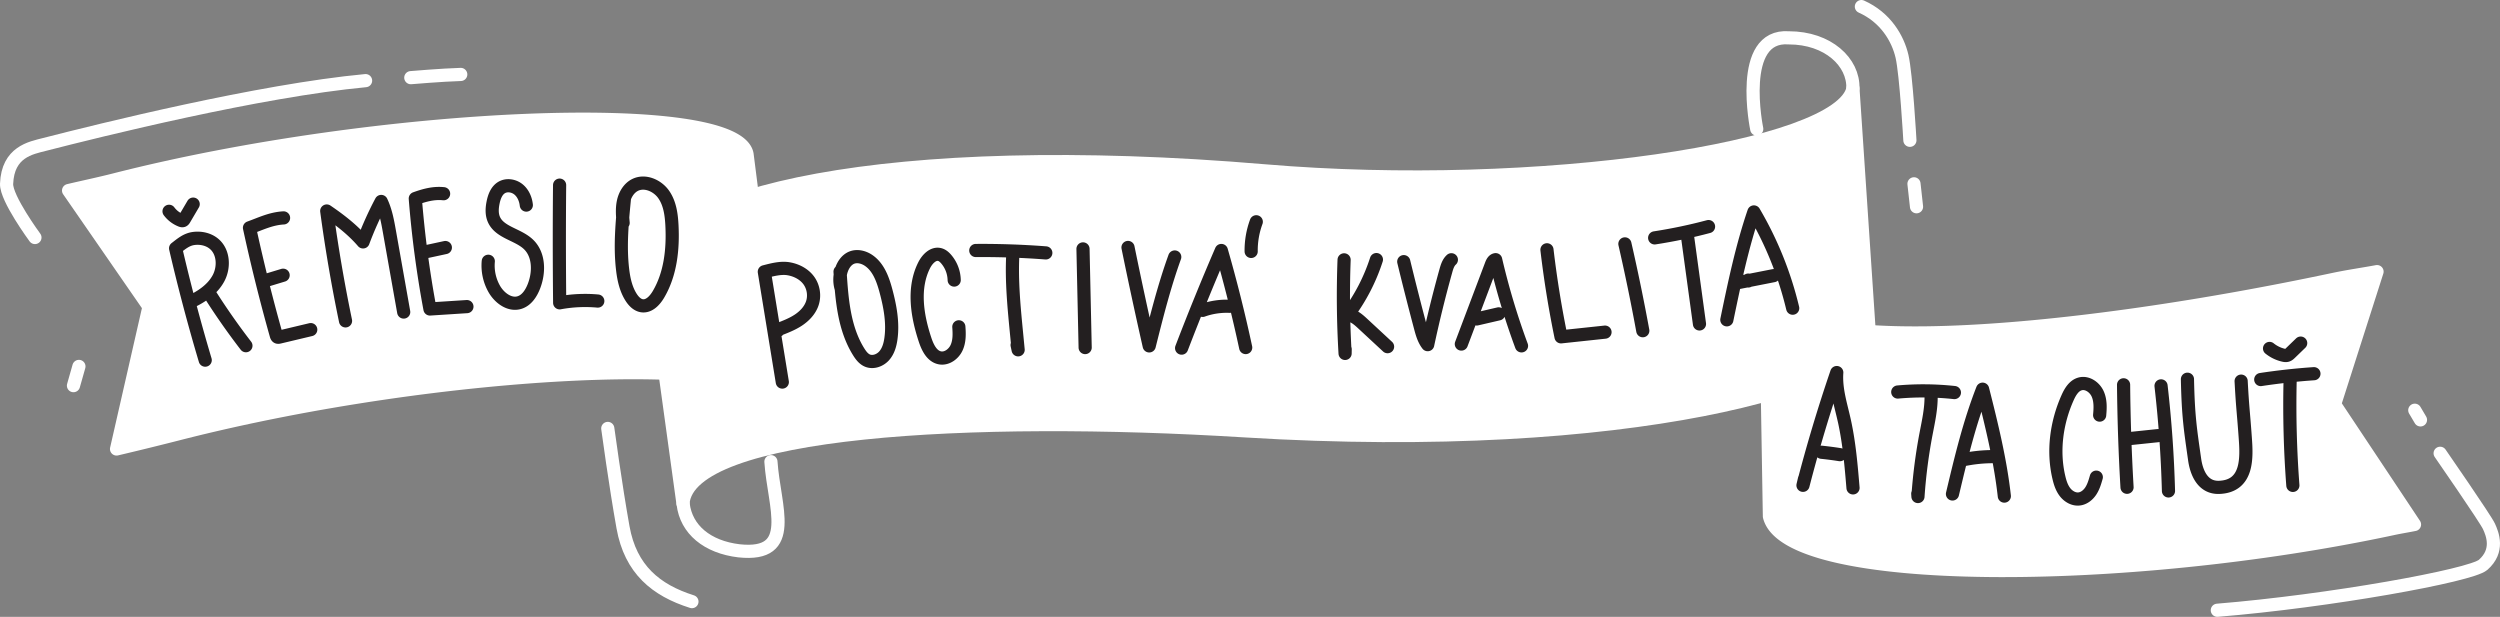
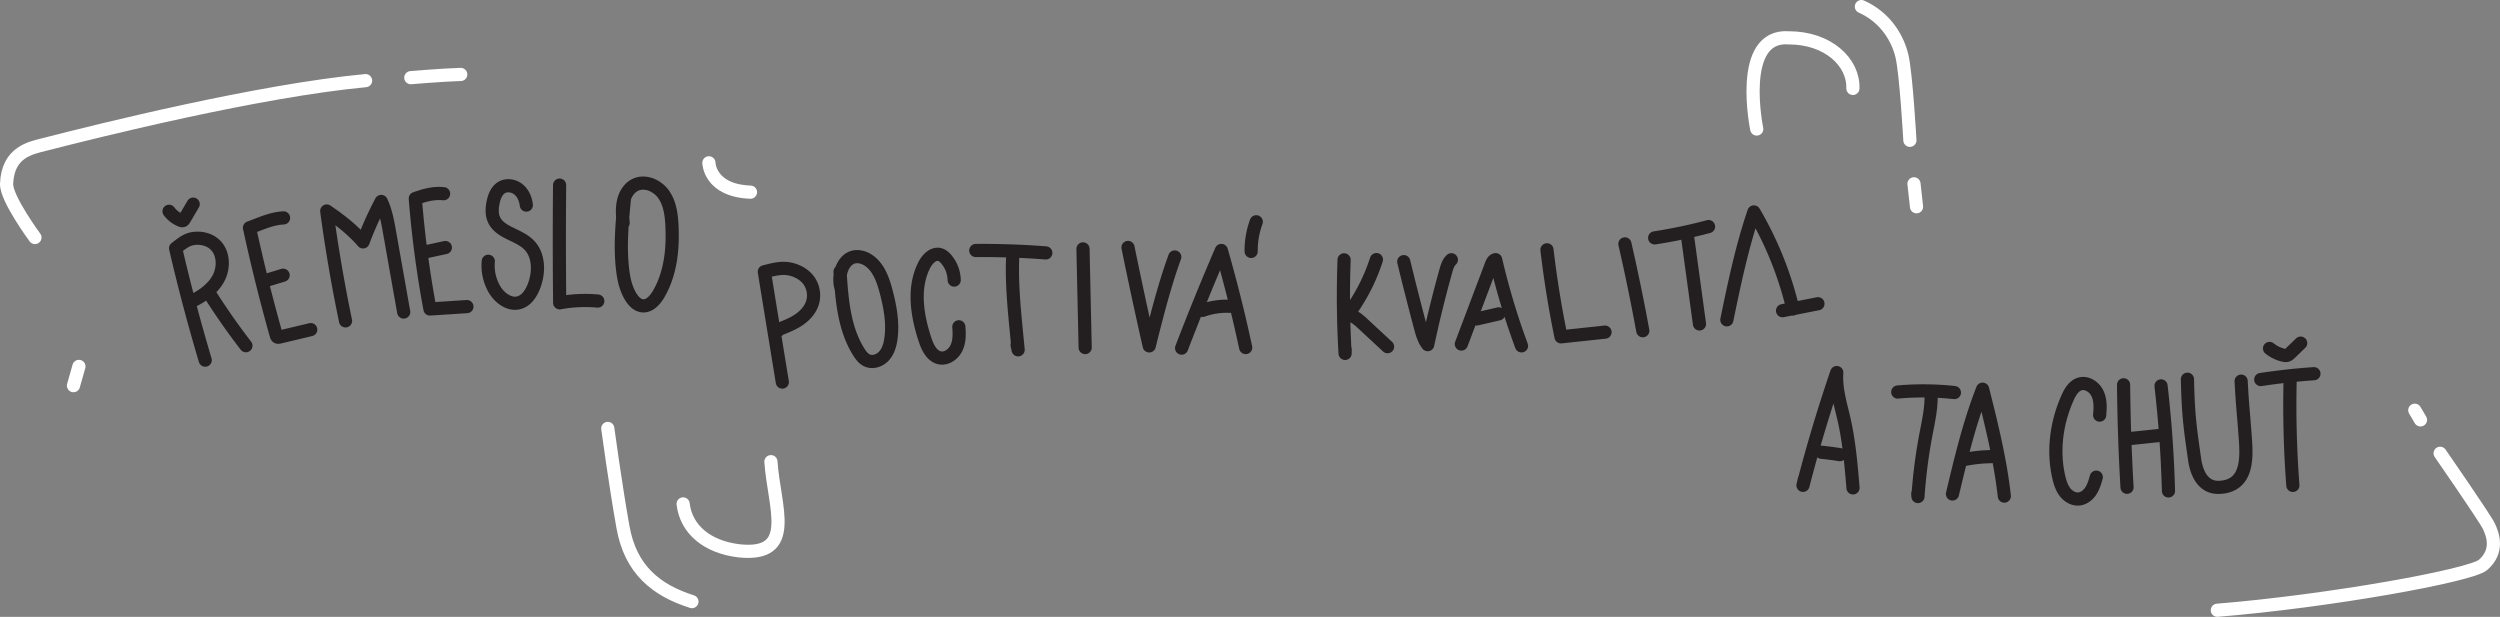
<svg xmlns="http://www.w3.org/2000/svg" id="Layer_2" data-name="Layer 2" viewBox="0 0 379.678 93.68">
  <rect x="0" y="0" width="379.678" height="93.68" fill="#808080" stroke="none" />
  <defs>
    <style>.cls-1,.cls-3{fill:#fff;stroke-linecap:round;stroke-linejoin:round;stroke-width:2px;stroke:#fff}.cls-3{fill:none}</style>
  </defs>
  <g id="ilustrace">
    <path class="cls-3" d="M107.662 24.726s.053 4.218 6.315 4.457M281.401 13.43c.132-3.977-3.77-7.683-9.727-7.683-7.867-.589-4.876 13.846-4.876 13.846M103.748 76.53c.458 3.897 3.676 6.55 8.484 7.123 8.834.944 5.309-6.656 4.849-13.539" />
-     <path class="cls-1" d="M283.909 50.864c.086 7.265-36.138 18.206-94.955 14.562-41.498-2.572-84.354-.174-85.232 11.012l-4.91-35.658c.879-11.186 35.728-19.713 93.242-14.833 41.43 3.516 87.528-3.388 89.353-12.517l2.502 37.434z" />
-     <path class="cls-1" d="M354.56 61.41l12.133 18.244c-1.079.218-2.127.38-3.21.612-40.62 8.72-92.176 8.873-94.76-1.845l-.588-35.199c.194 11.552 44.47 8.08 86.23-.78 2.209-.47 4.422-.78 6.637-1.19L354.56 61.41zm-236.281-.045c-1.398-7.82-50.763-5.802-91.024 4.475a497.64 497.64 0 01-9.554 2.347l4.925-21.595-12.209-17.653c2.324-.549 4.647-1.032 6.961-1.622 40.261-10.278 94.505-12.506 96.077-3.885l4.824 37.933z" />
    <path class="cls-3" d="M336.747 92.68c16.97-1.385 38.502-5.262 40.366-6.895 2.459-2.155 1.416-4.698.886-5.853-.53-1.154-7.412-11.092-7.412-11.092m-2.985-5.071l-.866-1.468M92.304 65.066s1.168 8.625 2.315 15.025 5.019 9.555 10.467 11.276M5.306 36.071s-4.39-5.953-4.305-8.154c.186-4.844 3.677-5.446 5.714-5.97 8.492-2.183 32.662-8.186 48.807-9.701m6.866-.452s4.736-.406 7.587-.489M11.158 58.568l.828-2.92m278.072-34.34s-.564-10.026-1.198-12.75c-.633-2.723-2.485-5.909-6.17-7.558m7.988 26.916l.386 3.484" />
-     <path d="M118.81 58.024l-2.731-16.75c1.18-.302 2.498-.664 3.699-.455s2.365.813 3.074 1.804c.702.983.898 2.31.51 3.453-.363 1.065-1.183 1.924-2.121 2.544-.938.619-1.998 1.024-3.047 1.429-.06.023-.131.063-.126.128s.14.03.093-.014m9.418-8.903c.27 4.213.601 8.624 2.847 12.199.325.517.713 1.033 1.27 1.284.87.393 1.945.005 2.58-.708s.903-1.68 1.032-2.626c.33-2.412-.125-4.862-.753-7.213-.473-1.77-1.143-3.647-2.666-4.663-.742-.495-1.712-.737-2.54-.403-.746.302-1.256 1.02-1.526 1.777a4.686 4.686 0 00-.106 2.782m17.903 5.945c.082 1.067.108 2.183-.334 3.157s-1.486 1.755-2.538 1.557c-1.228-.232-1.868-1.572-2.26-2.76-1.22-3.68-1.88-7.866-.125-11.325.472-.93 1.394-1.887 2.396-1.593.378.11.684.387.941.686a5.074 5.074 0 011.214 3.176m8.894-3.709c-.19 3.907.189 7.816.566 11.709l.251 2.593-.155-.724m-6.276-14.358a127.44 127.44 0 0110.633.366m5.649-.607l.328 14.981m6.508-15.2a725.581 725.581 0 003.22 14.947c1.14-4.544 2.284-9.097 3.877-13.502m1.044 13.84a384.31 384.31 0 016.035-14.826 223.07 223.07 0 013.696 14.74m1.607-19.1a12.595 12.595 0 00-.776 4.501m-7.372 8.954c1.31-.468 2.712-.68 4.103-.62m17.384-7.053c-.178 4.735-.127 9.48.151 14.21l.011-.633m4.745-13.616a28.552 28.552 0 01-4.345 8.384c.889.092 1.61.731 2.266 1.339l3.773 3.5m2.459-12.911a479.8 479.8 0 002.534 9.968c.247.927.51 1.882 1.102 2.637a186.094 186.094 0 012.756-11.204c.172-.614.366-1.26.839-1.688m1.516 12.8l4.55-12.046c.126-.331.309-.712.658-.767a108.999 108.999 0 003.928 13.088m-6.798-4.085l3.33-.772m7.335-9.73a155.71 155.71 0 002.134 13.216l6.68-.712m3.021-13.402a303.824 303.824 0 012.718 13.185m6.754-14.596l1.854 13.568m-6.805-13.07a77.173 77.173 0 008.182-1.716m2.78 14.159c1.145-5.517 2.294-11.05 4.11-16.383a53.285 53.285 0 015.89 14.617m-6.744-4.265v.128m-1.538.254l5.373-1.057M31.165 54.695A285.294 285.294 0 0126.67 37.71c.882-.68 1.642-1.344 2.746-1.49s2.288.116 3.13.845c1.43 1.237 1.527 3.545.63 5.21-.896 1.664-2.559 2.779-4.27 3.582m3.107-.956a104.35 104.35 0 005.334 7.6M25.674 32.09a4.17 4.17 0 001.782 1.371c.106.043.226.081.333.04.101-.04.163-.14.218-.233l1.332-2.266M47.192 50.06l-4.765 1.135c-.093.022-.195.044-.283.004-.114-.052-.16-.187-.194-.308a275.243 275.243 0 01-4.06-16.298c1.823-.657 3.24-1.382 5.173-1.5m-2.304 9.384l2.239-.679m9.477 6.933a239.006 239.006 0 01-2.853-16.686c2.01 1.37 3.93 2.85 5.515 4.692a51.49 51.49 0 012.76-6.141c.686 1.438.971 3.03 1.25 4.598.72 4.065 1.442 8.13 2.163 12.194m9.601-.824l-5.613.361a159.554 159.554 0 01-2.226-16.775c1.435-.51 2.782-.885 4.297-.73m6.788 10.26a7.19 7.19 0 00.897 4.187c.775 1.367 2.321 2.54 3.826 2.089 1.093-.328 1.786-1.4 2.203-2.463.827-2.107.823-4.773-.797-6.353-1.59-1.55-4.426-1.8-5.292-3.846-.336-.793-.277-1.698-.107-2.543.178-.886.53-1.823 1.31-2.28.785-.459 1.842-.28 2.546.294s1.086 1.477 1.188 2.38m-15.721 7.19l3.425-.74m17.352-9.479c-.055 5.957-.05 11.915.011 17.872a21.273 21.273 0 015.788-.267m4.044-15.547c-.346 3.564-.691 7.16-.279 10.716.174 1.496.497 3.016 1.311 4.283.39.606.95 1.178 1.665 1.268 1.06.134 1.931-.812 2.474-1.732 1.827-3.098 2.228-6.844 2.05-10.436-.081-1.658-.306-3.389-1.262-4.746s-2.85-2.18-4.336-1.44c-.96.48-1.556 1.505-1.78 2.555s-.133 2.138-.039 3.208M274.05 72.737l-.228.968a233.442 233.442 0 015.13-17.125c-.184 2.572.644 4.977 1.19 7.497.713 3.292.997 6.66 1.278 10.018m-4.78-5.41c.931.095 1.86.216 2.785.363m13.854-8.879c.024 1.934-.41 3.84-.772 5.74a79.573 79.573 0 00-1.224 9.498l-.029-.425m-3.038-15.446a43.948 43.948 0 018.6.082m-.292 15.401c1.278-5.374 2.562-10.768 4.575-15.912 1.35 5.331 2.694 10.769 3.3 16.235m14.477-12.299c.103-1.097.148-2.25-.314-3.25s-1.587-1.779-2.65-1.49c-.949.256-1.511 1.212-1.911 2.11-1.684 3.777-2.266 8.092-1.314 12.117.186.79.44 1.585.94 2.225s1.289 1.103 2.097 1.025c.75-.071 1.398-.592 1.81-1.223s.624-1.367.832-2.091m4.144-14.023c.048 5.19.224 10.378.524 15.56m5.166-15.399c.61 5.298.986 10.623 1.128 15.954m-6.305-7.907l4.693-.49m4.494-8.568c.117 5.659.445 7.628 1.09 12.185.279 1.974 1.214 4.34 3.751 4.237 4.417-.18 4.148-4.624 3.943-7.503-.298-4.184-.4-4.38-.63-8.629m7.436.049c-.118 5.264.022 10.534.42 15.784m-4.877-16.076c2.678-.404 5.373-.7 8.075-.887m-6.738-3.835a5.27 5.27 0 002.076 1.02c.201.049.416.085.613.021.184-.06.33-.198.469-.332l1.568-1.518m-51.51 17.771a21.986 21.986 0 015.001-.53" fill="none" stroke="#231f20" stroke-linecap="round" stroke-linejoin="round" stroke-width="2" />
+     <path d="M118.81 58.024l-2.731-16.75c1.18-.302 2.498-.664 3.699-.455s2.365.813 3.074 1.804c.702.983.898 2.31.51 3.453-.363 1.065-1.183 1.924-2.121 2.544-.938.619-1.998 1.024-3.047 1.429-.06.023-.131.063-.126.128s.14.03.093-.014m9.418-8.903c.27 4.213.601 8.624 2.847 12.199.325.517.713 1.033 1.27 1.284.87.393 1.945.005 2.58-.708s.903-1.68 1.032-2.626c.33-2.412-.125-4.862-.753-7.213-.473-1.77-1.143-3.647-2.666-4.663-.742-.495-1.712-.737-2.54-.403-.746.302-1.256 1.02-1.526 1.777a4.686 4.686 0 00-.106 2.782m17.903 5.945c.082 1.067.108 2.183-.334 3.157s-1.486 1.755-2.538 1.557c-1.228-.232-1.868-1.572-2.26-2.76-1.22-3.68-1.88-7.866-.125-11.325.472-.93 1.394-1.887 2.396-1.593.378.11.684.387.941.686a5.074 5.074 0 011.214 3.176m8.894-3.709c-.19 3.907.189 7.816.566 11.709l.251 2.593-.155-.724m-6.276-14.358a127.44 127.44 0 0110.633.366m5.649-.607l.328 14.981m6.508-15.2a725.581 725.581 0 003.22 14.947c1.14-4.544 2.284-9.097 3.877-13.502m1.044 13.84a384.31 384.31 0 016.035-14.826 223.07 223.07 0 013.696 14.74m1.607-19.1a12.595 12.595 0 00-.776 4.501m-7.372 8.954c1.31-.468 2.712-.68 4.103-.62m17.384-7.053c-.178 4.735-.127 9.48.151 14.21l.011-.633m4.745-13.616a28.552 28.552 0 01-4.345 8.384c.889.092 1.61.731 2.266 1.339l3.773 3.5m2.459-12.911a479.8 479.8 0 002.534 9.968c.247.927.51 1.882 1.102 2.637a186.094 186.094 0 012.756-11.204c.172-.614.366-1.26.839-1.688m1.516 12.8l4.55-12.046c.126-.331.309-.712.658-.767a108.999 108.999 0 003.928 13.088m-6.798-4.085l3.33-.772m7.335-9.73a155.71 155.71 0 002.134 13.216l6.68-.712m3.021-13.402a303.824 303.824 0 012.718 13.185m6.754-14.596l1.854 13.568m-6.805-13.07a77.173 77.173 0 008.182-1.716m2.78 14.159c1.145-5.517 2.294-11.05 4.11-16.383a53.285 53.285 0 015.89 14.617v.128m-1.538.254l5.373-1.057M31.165 54.695A285.294 285.294 0 0126.67 37.71c.882-.68 1.642-1.344 2.746-1.49s2.288.116 3.13.845c1.43 1.237 1.527 3.545.63 5.21-.896 1.664-2.559 2.779-4.27 3.582m3.107-.956a104.35 104.35 0 005.334 7.6M25.674 32.09a4.17 4.17 0 001.782 1.371c.106.043.226.081.333.04.101-.04.163-.14.218-.233l1.332-2.266M47.192 50.06l-4.765 1.135c-.093.022-.195.044-.283.004-.114-.052-.16-.187-.194-.308a275.243 275.243 0 01-4.06-16.298c1.823-.657 3.24-1.382 5.173-1.5m-2.304 9.384l2.239-.679m9.477 6.933a239.006 239.006 0 01-2.853-16.686c2.01 1.37 3.93 2.85 5.515 4.692a51.49 51.49 0 012.76-6.141c.686 1.438.971 3.03 1.25 4.598.72 4.065 1.442 8.13 2.163 12.194m9.601-.824l-5.613.361a159.554 159.554 0 01-2.226-16.775c1.435-.51 2.782-.885 4.297-.73m6.788 10.26a7.19 7.19 0 00.897 4.187c.775 1.367 2.321 2.54 3.826 2.089 1.093-.328 1.786-1.4 2.203-2.463.827-2.107.823-4.773-.797-6.353-1.59-1.55-4.426-1.8-5.292-3.846-.336-.793-.277-1.698-.107-2.543.178-.886.53-1.823 1.31-2.28.785-.459 1.842-.28 2.546.294s1.086 1.477 1.188 2.38m-15.721 7.19l3.425-.74m17.352-9.479c-.055 5.957-.05 11.915.011 17.872a21.273 21.273 0 015.788-.267m4.044-15.547c-.346 3.564-.691 7.16-.279 10.716.174 1.496.497 3.016 1.311 4.283.39.606.95 1.178 1.665 1.268 1.06.134 1.931-.812 2.474-1.732 1.827-3.098 2.228-6.844 2.05-10.436-.081-1.658-.306-3.389-1.262-4.746s-2.85-2.18-4.336-1.44c-.96.48-1.556 1.505-1.78 2.555s-.133 2.138-.039 3.208M274.05 72.737l-.228.968a233.442 233.442 0 015.13-17.125c-.184 2.572.644 4.977 1.19 7.497.713 3.292.997 6.66 1.278 10.018m-4.78-5.41c.931.095 1.86.216 2.785.363m13.854-8.879c.024 1.934-.41 3.84-.772 5.74a79.573 79.573 0 00-1.224 9.498l-.029-.425m-3.038-15.446a43.948 43.948 0 018.6.082m-.292 15.401c1.278-5.374 2.562-10.768 4.575-15.912 1.35 5.331 2.694 10.769 3.3 16.235m14.477-12.299c.103-1.097.148-2.25-.314-3.25s-1.587-1.779-2.65-1.49c-.949.256-1.511 1.212-1.911 2.11-1.684 3.777-2.266 8.092-1.314 12.117.186.79.44 1.585.94 2.225s1.289 1.103 2.097 1.025c.75-.071 1.398-.592 1.81-1.223s.624-1.367.832-2.091m4.144-14.023c.048 5.19.224 10.378.524 15.56m5.166-15.399c.61 5.298.986 10.623 1.128 15.954m-6.305-7.907l4.693-.49m4.494-8.568c.117 5.659.445 7.628 1.09 12.185.279 1.974 1.214 4.34 3.751 4.237 4.417-.18 4.148-4.624 3.943-7.503-.298-4.184-.4-4.38-.63-8.629m7.436.049c-.118 5.264.022 10.534.42 15.784m-4.877-16.076c2.678-.404 5.373-.7 8.075-.887m-6.738-3.835a5.27 5.27 0 002.076 1.02c.201.049.416.085.613.021.184-.06.33-.198.469-.332l1.568-1.518m-51.51 17.771a21.986 21.986 0 015.001-.53" fill="none" stroke="#231f20" stroke-linecap="round" stroke-linejoin="round" stroke-width="2" />
  </g>
</svg>